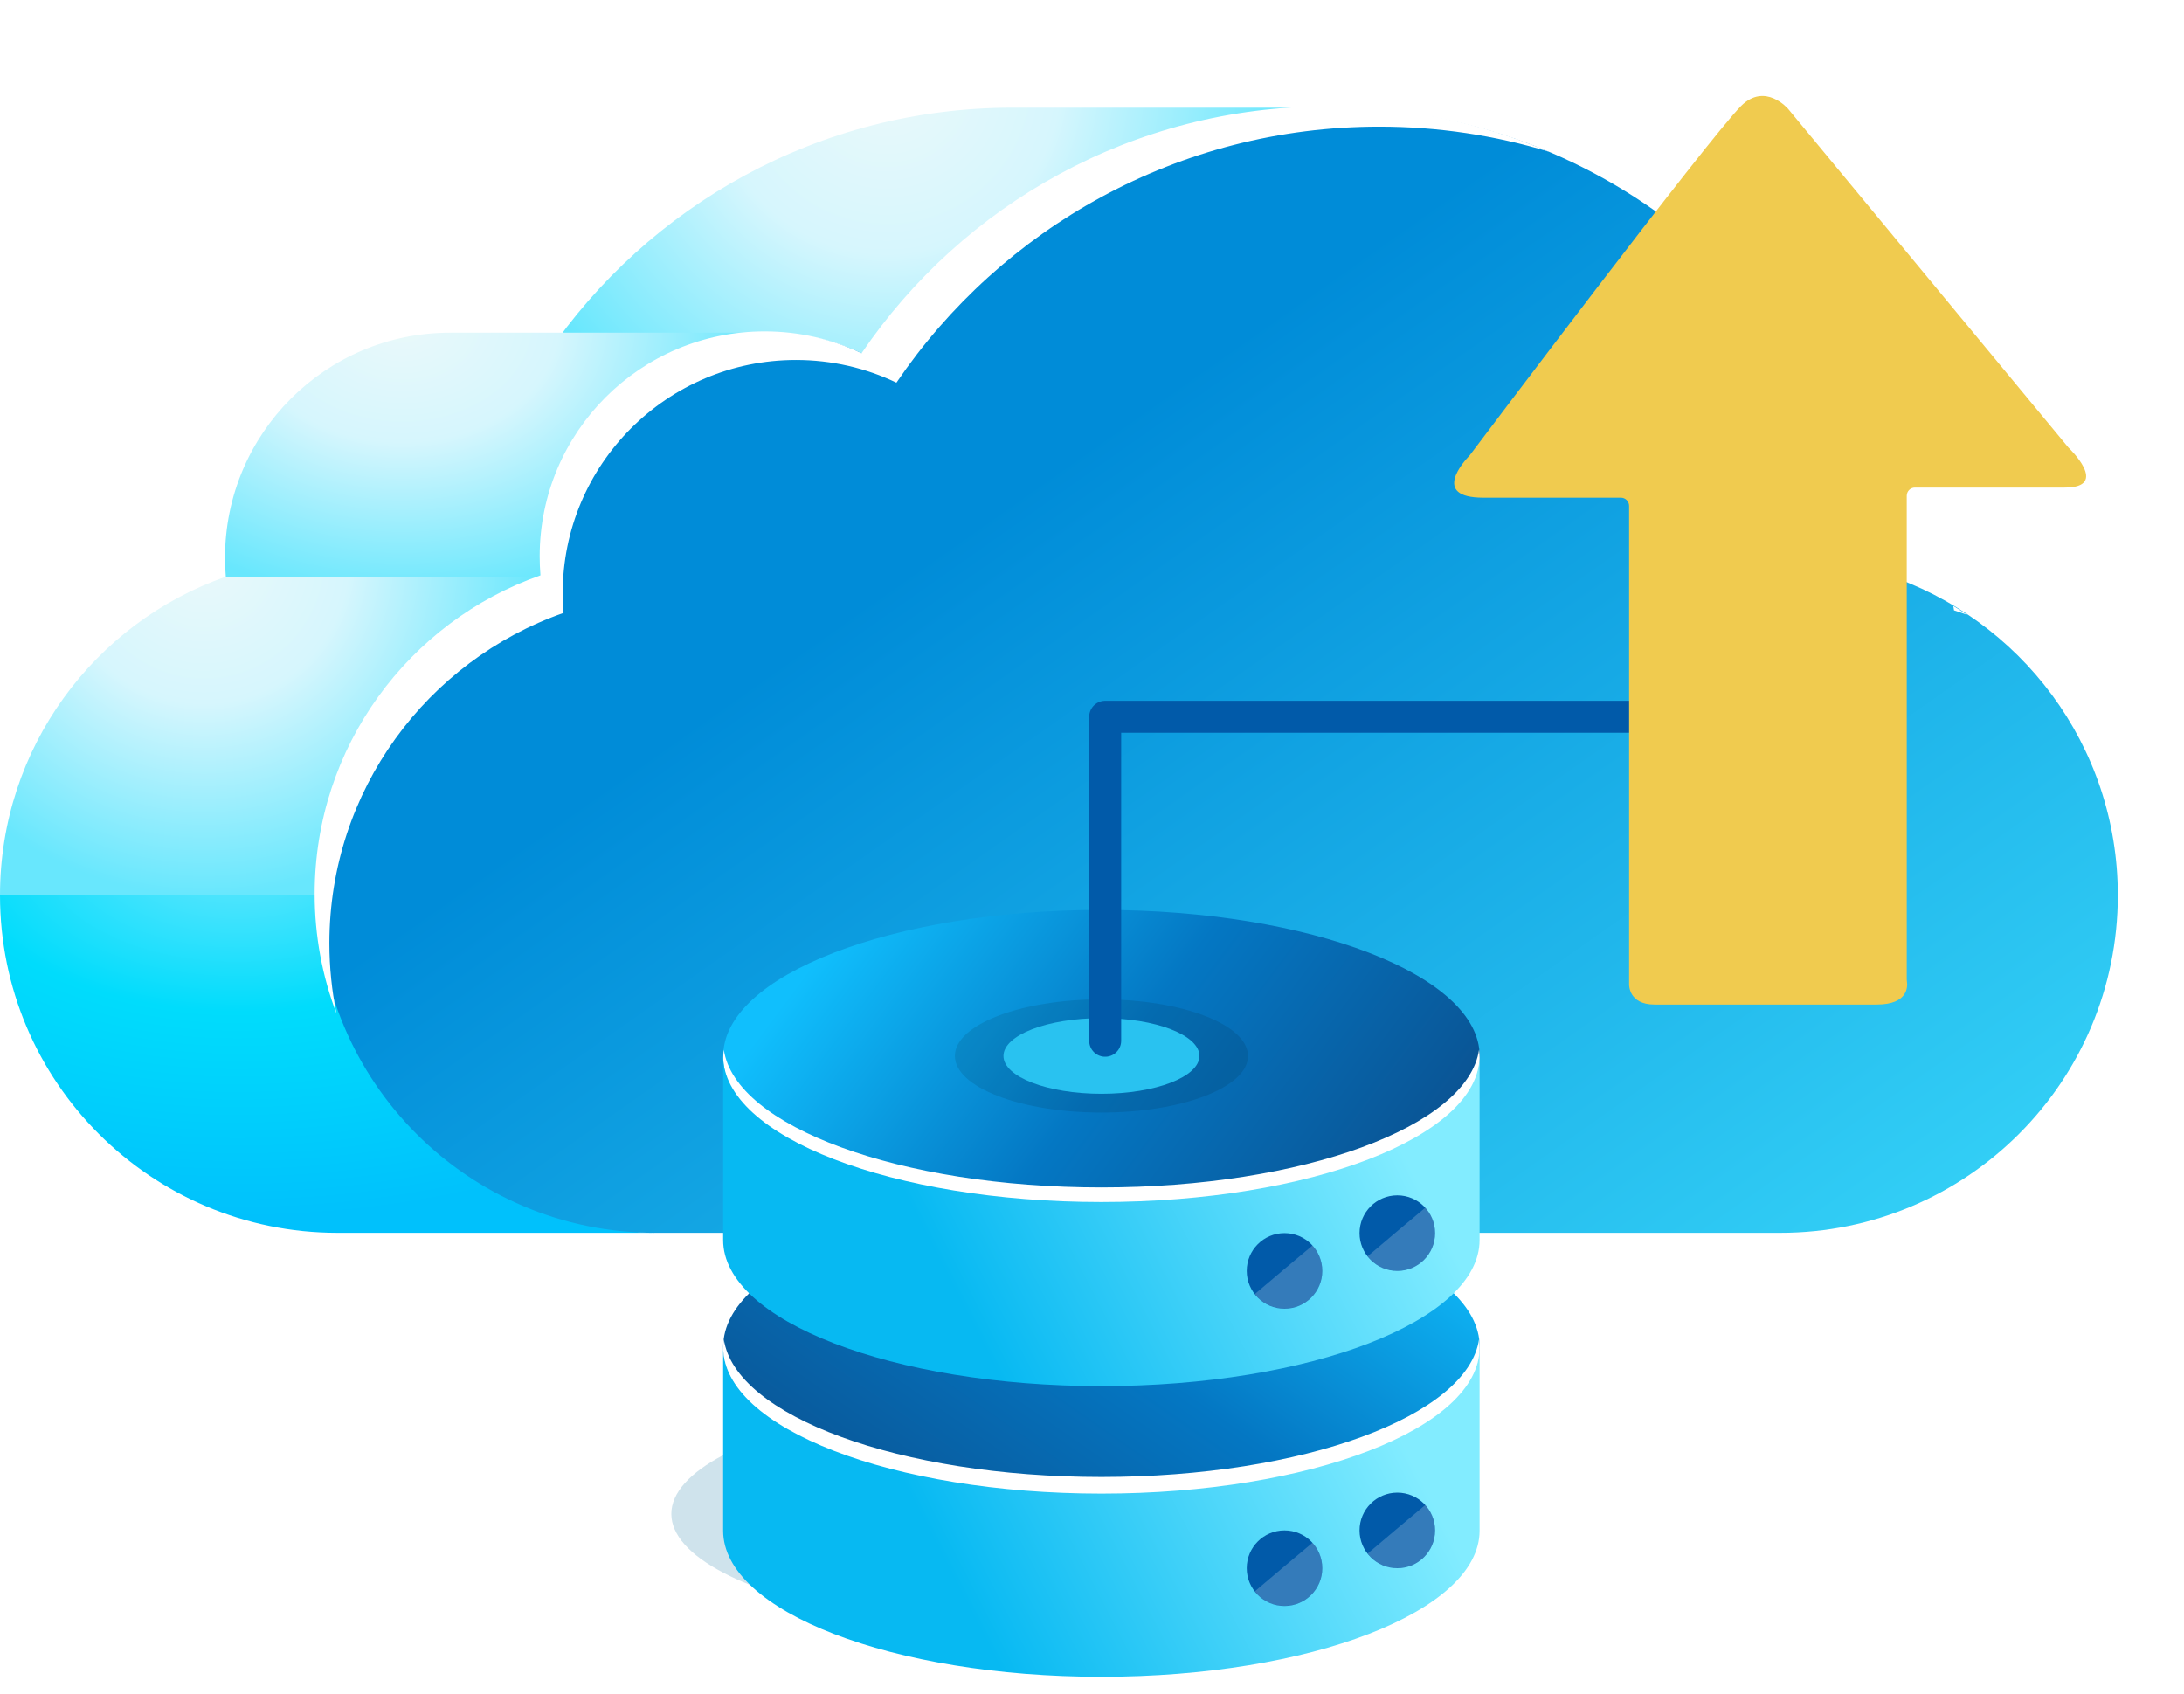
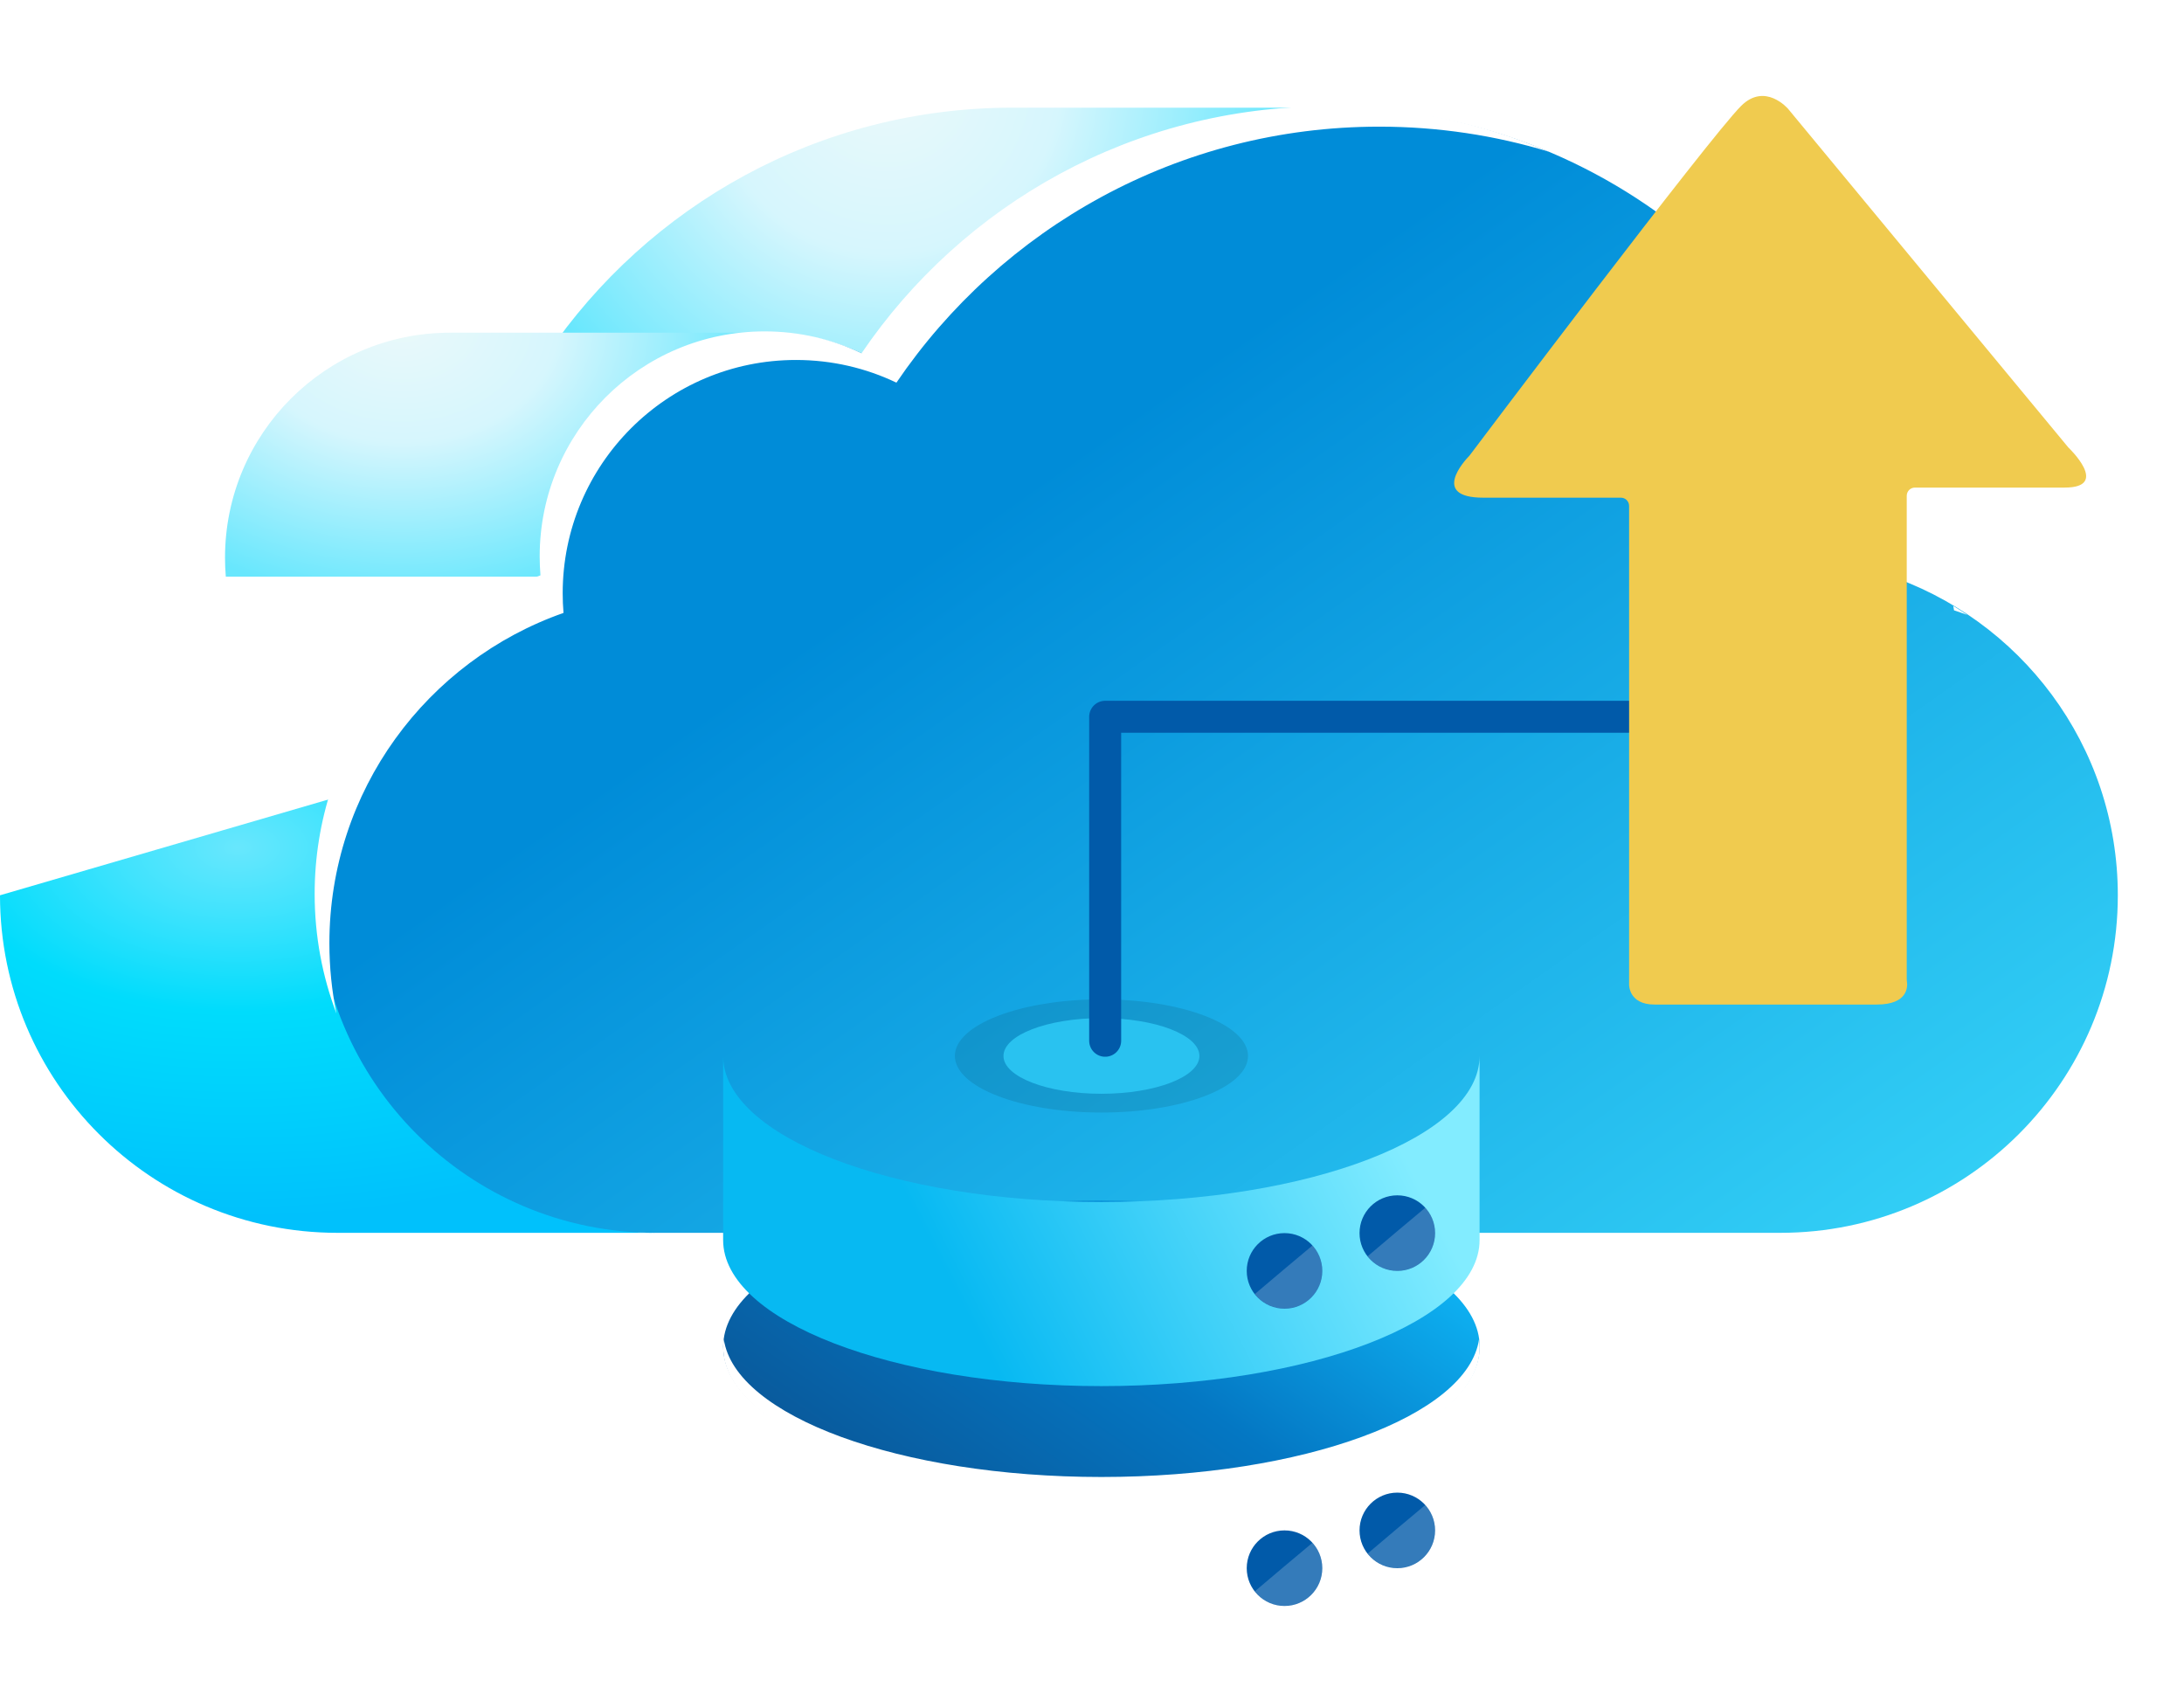
<svg xmlns="http://www.w3.org/2000/svg" width="1056" height="819" viewBox="0 0 1056 819" fill="none">
  <g opacity="0.2" filter="url(#filter0_f_44_98)">
-     <ellipse cx="511.141" cy="731.955" rx="186.541" ry="56.725" fill="#0E73A1" />
-   </g>
+     </g>
  <path d="M643.199 52.059C549.551 52.059 484.127 140.017 435.199 212.059L264.435 171.431C313.363 99.389 395.951 52.059 489.599 52.059H643.199Z" fill="url(#paint0_radial_44_98)" />
  <path d="M109.181 278.813C108.929 275.795 108.799 272.743 108.799 269.659C108.799 209.571 157.511 160.859 217.599 160.859H371.199C311.111 160.859 262.529 275.795 262.781 278.813H109.181Z" fill="url(#paint1_radial_44_98)" />
  <path d="M163.2 596.059C73.068 596.059 0 522.991 0 432.859L230.4 365.659C230.4 455.791 226.668 596.059 316.8 596.059H163.2Z" fill="url(#paint2_radial_44_98)" />
-   <path d="M0 432.86C0 361.659 45.596 301.109 109.182 278.813H262.782C199.196 301.109 230.398 361.659 230.398 432.86H0Z" fill="url(#paint3_radial_44_98)" />
  <path d="M911.244 277.605C889.2 149.515 777.582 52.059 643.2 52.059C549.552 52.059 466.964 99.389 418.036 171.431C403.85 164.655 387.968 160.859 371.2 160.859C311.112 160.859 262.4 209.571 262.4 269.659C262.4 272.741 262.53 275.795 262.782 278.813C199.196 301.109 153.6 361.659 153.6 432.859C153.6 522.991 226.668 596.059 316.8 596.059H860.8C950.932 596.059 1024 522.991 1024 432.859C1024 360.331 976.688 298.853 911.244 277.605Z" fill="url(#paint4_linear_44_98)" />
  <path d="M641.739 51.419C679.796 51.419 716.028 59.237 748.916 73.352C722.961 65.473 695.421 61.236 666.892 61.236C569.795 61.236 484.166 110.309 433.437 185.004C418.728 177.978 402.261 174.042 384.876 174.042C322.575 174.042 272.069 224.548 272.069 286.849C272.069 290.044 272.205 293.211 272.466 296.34C206.539 319.457 159.264 382.236 159.264 456.058C159.264 467.692 160.438 479.053 162.675 490.027C155.867 472.058 152.14 452.574 152.14 432.22C152.14 361.02 197.735 300.47 261.321 278.174C261.069 275.156 260.939 272.101 260.939 269.02C260.939 208.932 309.651 160.22 369.739 160.22C386.507 160.22 402.389 164.015 416.575 170.791C465.503 98.749 548.091 51.419 641.739 51.419ZM944.425 292.927C946.719 294.331 948.976 295.792 951.194 297.305C949.084 296.524 946.954 295.785 944.806 295.087C944.682 294.366 944.554 293.646 944.425 292.927Z" fill="white" />
  <path d="M532.566 721.667C633.565 721.667 715.44 690.053 715.44 651.056C715.44 612.059 633.565 580.445 532.566 580.445C431.567 580.445 349.691 612.059 349.691 651.056C349.691 690.053 431.567 721.667 532.566 721.667Z" fill="url(#paint5_linear_44_98)" />
-   <path d="M715.4 651.065V740.078C715.4 779.043 633.558 810.694 532.523 810.694C431.559 810.694 349.646 779.043 349.646 740.078V651.065C349.646 690.03 431.559 721.681 532.523 721.681C633.558 721.681 715.4 690.03 715.4 651.065Z" fill="url(#paint6_linear_44_98)" />
-   <path d="M532.566 581.153C633.565 581.153 715.44 549.54 715.44 510.542C715.44 471.545 633.565 439.932 532.566 439.932C431.567 439.932 349.691 471.545 349.691 510.542C349.691 549.54 431.567 581.153 532.566 581.153Z" fill="url(#paint7_linear_44_98)" />
  <path opacity="0.1" d="M532.566 537.905C571.703 537.905 603.431 525.655 603.431 510.543C603.431 495.431 571.703 483.181 532.566 483.181C493.428 483.181 461.7 495.431 461.7 510.543C461.7 525.655 493.428 537.905 532.566 537.905Z" fill="black" />
  <path d="M532.565 528.831C558.725 528.831 579.932 520.643 579.932 510.542C579.932 500.441 558.725 492.253 532.565 492.253C506.404 492.253 485.197 500.441 485.197 510.542C485.197 520.643 506.404 528.831 532.565 528.831Z" fill="#29C2F0" />
-   <path d="M715.146 507.516C715.338 508.844 715.439 510.182 715.439 511.529C715.439 550.527 633.564 582.141 532.565 582.141C431.567 582.141 349.691 550.527 349.691 511.529C349.691 510.182 349.792 508.844 349.984 507.516C355.374 544.645 435.056 574.112 532.565 574.112C630.075 574.112 709.756 544.645 715.146 507.516Z" fill="white" />
  <path d="M715.146 647.514C715.338 648.843 715.439 650.181 715.439 651.528C715.439 690.526 633.564 722.14 532.565 722.14C431.567 722.14 349.691 690.526 349.691 651.528C349.691 650.181 349.791 648.843 349.984 647.514C355.375 684.643 435.056 714.11 532.565 714.11C630.074 714.11 709.755 684.643 715.146 647.514Z" fill="white" />
  <path d="M715.4 510.545V599.558C715.4 638.522 633.558 670.174 532.523 670.174C431.559 670.174 349.646 638.522 349.646 599.558V510.545C349.646 549.51 431.559 581.161 532.523 581.161C633.558 581.161 715.4 549.51 715.4 510.545Z" fill="url(#paint8_linear_44_98)" />
  <path d="M534.367 503.196V346.559H797.398" stroke="#015AA9" stroke-width="15.467" stroke-linecap="round" stroke-linejoin="round" />
  <path d="M675.624 614.463C685.712 614.463 693.89 606.285 693.89 596.197C693.89 586.109 685.712 577.931 675.624 577.931C665.536 577.931 657.357 586.109 657.357 596.197C657.357 606.285 665.536 614.463 675.624 614.463Z" fill="#015AA9" />
  <path opacity="0.2" d="M693.879 596.166C693.879 606.256 685.712 614.423 675.624 614.423C669.779 614.423 664.576 611.702 661.292 607.378C669.619 600.33 680.667 590.963 689.154 583.918C692.037 587.12 693.879 591.444 693.879 596.166Z" fill="white" />
  <path d="M621.082 632.73C631.17 632.73 639.348 624.552 639.348 614.464C639.348 604.375 631.17 596.197 621.082 596.197C610.994 596.197 602.815 604.375 602.815 614.464C602.815 624.552 610.994 632.73 621.082 632.73Z" fill="#015AA9" />
  <path opacity="0.2" d="M639.335 614.429C639.335 624.519 631.168 632.686 621.08 632.686C615.235 632.686 610.032 629.965 606.748 625.641C615.075 618.592 626.123 609.225 634.61 602.181C637.493 605.382 639.335 609.706 639.335 614.429Z" fill="white" />
  <path d="M675.624 758.201C685.712 758.201 693.89 750.023 693.89 739.934C693.89 729.846 685.712 721.668 675.624 721.668C665.536 721.668 657.357 729.846 657.357 739.934C657.357 750.023 665.536 758.201 675.624 758.201Z" fill="#015AA9" />
  <path opacity="0.2" d="M693.879 739.9C693.879 749.991 685.712 758.157 675.624 758.157C669.779 758.157 664.576 755.436 661.292 751.113C669.619 744.064 680.667 734.697 689.154 727.652C692.037 730.854 693.879 735.178 693.879 739.9Z" fill="white" />
  <path d="M621.082 776.465C631.17 776.465 639.348 768.287 639.348 758.199C639.348 748.111 631.17 739.933 621.082 739.933C610.994 739.933 602.815 748.111 602.815 758.199C602.815 768.287 610.994 776.465 621.082 776.465Z" fill="#015AA9" />
  <path opacity="0.2" d="M639.335 758.165C639.335 768.255 631.168 776.422 621.08 776.422C615.235 776.422 610.032 773.701 606.748 769.377C615.075 762.329 626.123 752.962 634.61 745.917C637.493 749.119 639.335 753.443 639.335 758.165Z" fill="white" />
  <g filter="url(#filter1_d_44_98)">
    <path d="M1000.07 169.937L864.564 6.213C864.564 6.213 853.456 -6.818 841.802 4.864C826.045 20.649 714.226 168.971 710.603 173.778C710.489 173.93 710.452 173.958 710.32 174.095C708.297 176.189 691.623 194.22 717.172 194.22C739.416 194.22 772.419 194.22 783.728 194.22C785.927 194.22 787.696 196.001 787.696 198.2C787.696 203.099 787.696 212.242 787.696 224.071C787.696 279.727 787.696 388.082 787.696 429.587C787.696 429.587 787.381 439.288 799.981 439.288C812.525 439.288 889.794 439.288 907.418 439.288C922.76 439.288 922.374 430.414 922.037 428.192C921.986 427.858 921.942 427.54 921.942 427.202C921.942 384.298 921.942 280.081 921.942 222.636C921.942 209.065 921.942 198.654 921.942 193.314C921.942 191.115 923.703 189.34 925.902 189.34C938.77 189.34 979.637 189.34 998.292 189.34C1020.59 189.34 1000.07 169.937 1000.07 169.937Z" fill="#F0CB4F" />
  </g>
  <defs>
    <filter id="filter0_f_44_98" x="295.007" y="645.636" width="432.268" height="172.638" filterUnits="userSpaceOnUse" color-interpolation-filters="sRGB">
      <feFlood flood-opacity="0" result="BackgroundImageFix" />
      <feBlend mode="normal" in="SourceGraphic" in2="BackgroundImageFix" result="shape" />
      <feGaussianBlur stdDeviation="14.797" result="effect1_foregroundBlur_44_98" />
    </filter>
    <filter id="filter1_d_44_98" x="656.708" y="0" width="398.382" height="532.093" filterUnits="userSpaceOnUse" color-interpolation-filters="sRGB">
      <feFlood flood-opacity="0" result="BackgroundImageFix" />
      <feColorMatrix in="SourceAlpha" type="matrix" values="0 0 0 0 0 0 0 0 0 0 0 0 0 0 0 0 0 0 127 0" result="hardAlpha" />
      <feOffset dy="46.402" />
      <feGaussianBlur stdDeviation="23.201" />
      <feComposite in2="hardAlpha" operator="out" />
      <feColorMatrix type="matrix" values="0 0 0 0 0 0 0 0 0 0 0 0 0 0 0 0 0 0 0.1 0" />
      <feBlend mode="normal" in2="BackgroundImageFix" result="effect1_dropShadow_44_98" />
      <feBlend mode="normal" in="SourceGraphic" in2="effect1_dropShadow_44_98" result="shape" />
    </filter>
    <radialGradient id="paint0_radial_44_98" cx="0" cy="0" r="1" gradientUnits="userSpaceOnUse" gradientTransform="translate(428.835 38.899) scale(194.854 194.854)">
      <stop stop-color="#EAF9FA" />
      <stop offset="0.43" stop-color="#D6F6FD" />
      <stop offset="1" stop-color="#68E7FD" />
    </radialGradient>
    <radialGradient id="paint1_radial_44_98" cx="0" cy="0" r="1" gradientUnits="userSpaceOnUse" gradientTransform="translate(194.537 155.992) scale(175.906 134.216)">
      <stop stop-color="#EAF9FA" />
      <stop offset="0.43" stop-color="#D6F6FD" />
      <stop offset="1" stop-color="#68E7FD" />
    </radialGradient>
    <radialGradient id="paint2_radial_44_98" cx="0" cy="0" r="1" gradientUnits="userSpaceOnUse" gradientTransform="translate(114.698 409.647) scale(322.348 184.705)">
      <stop stop-color="#68E7FD" />
      <stop offset="0.169" stop-color="#42E3FD" />
      <stop offset="0.43" stop-color="#00DCFC" />
      <stop offset="0.972" stop-color="#00C1FC" />
    </radialGradient>
    <radialGradient id="paint3_radial_44_98" cx="0" cy="0" r="1" gradientUnits="userSpaceOnUse" gradientTransform="translate(98.776 269.869) rotate(90.074) scale(162.99 162.99)">
      <stop stop-color="#EAF9FA" />
      <stop offset="0.43" stop-color="#D6F6FD" />
      <stop offset="1" stop-color="#68E7FD" />
    </radialGradient>
    <linearGradient id="paint4_linear_44_98" x1="975.518" y1="720.431" x2="588.8" y2="170.139" gradientUnits="userSpaceOnUse">
      <stop stop-color="#3FDFFD" />
      <stop offset="1" stop-color="#008CD8" />
    </linearGradient>
    <linearGradient id="paint5_linear_44_98" x1="623.205" y1="532.483" x2="457.171" y2="771.533" gradientUnits="userSpaceOnUse">
      <stop stop-color="#10BFFD" />
      <stop offset="0.5" stop-color="#0477C3" />
      <stop offset="1" stop-color="#0A5494" />
    </linearGradient>
    <linearGradient id="paint6_linear_44_98" x1="683.912" y1="708.354" x2="485.497" y2="810.694" gradientUnits="userSpaceOnUse">
      <stop stop-color="#82ECFF" />
      <stop offset="1" stop-color="#07B9F2" />
    </linearGradient>
    <linearGradient id="paint7_linear_44_98" x1="423.517" y1="424.511" x2="656.858" y2="598.477" gradientUnits="userSpaceOnUse">
      <stop stop-color="#10BFFD" />
      <stop offset="0.5" stop-color="#0477C3" />
      <stop offset="1" stop-color="#0A5494" />
    </linearGradient>
    <linearGradient id="paint8_linear_44_98" x1="683.912" y1="567.833" x2="485.497" y2="670.174" gradientUnits="userSpaceOnUse">
      <stop stop-color="#82ECFF" />
      <stop offset="1" stop-color="#07B9F2" />
    </linearGradient>
  </defs>
</svg>